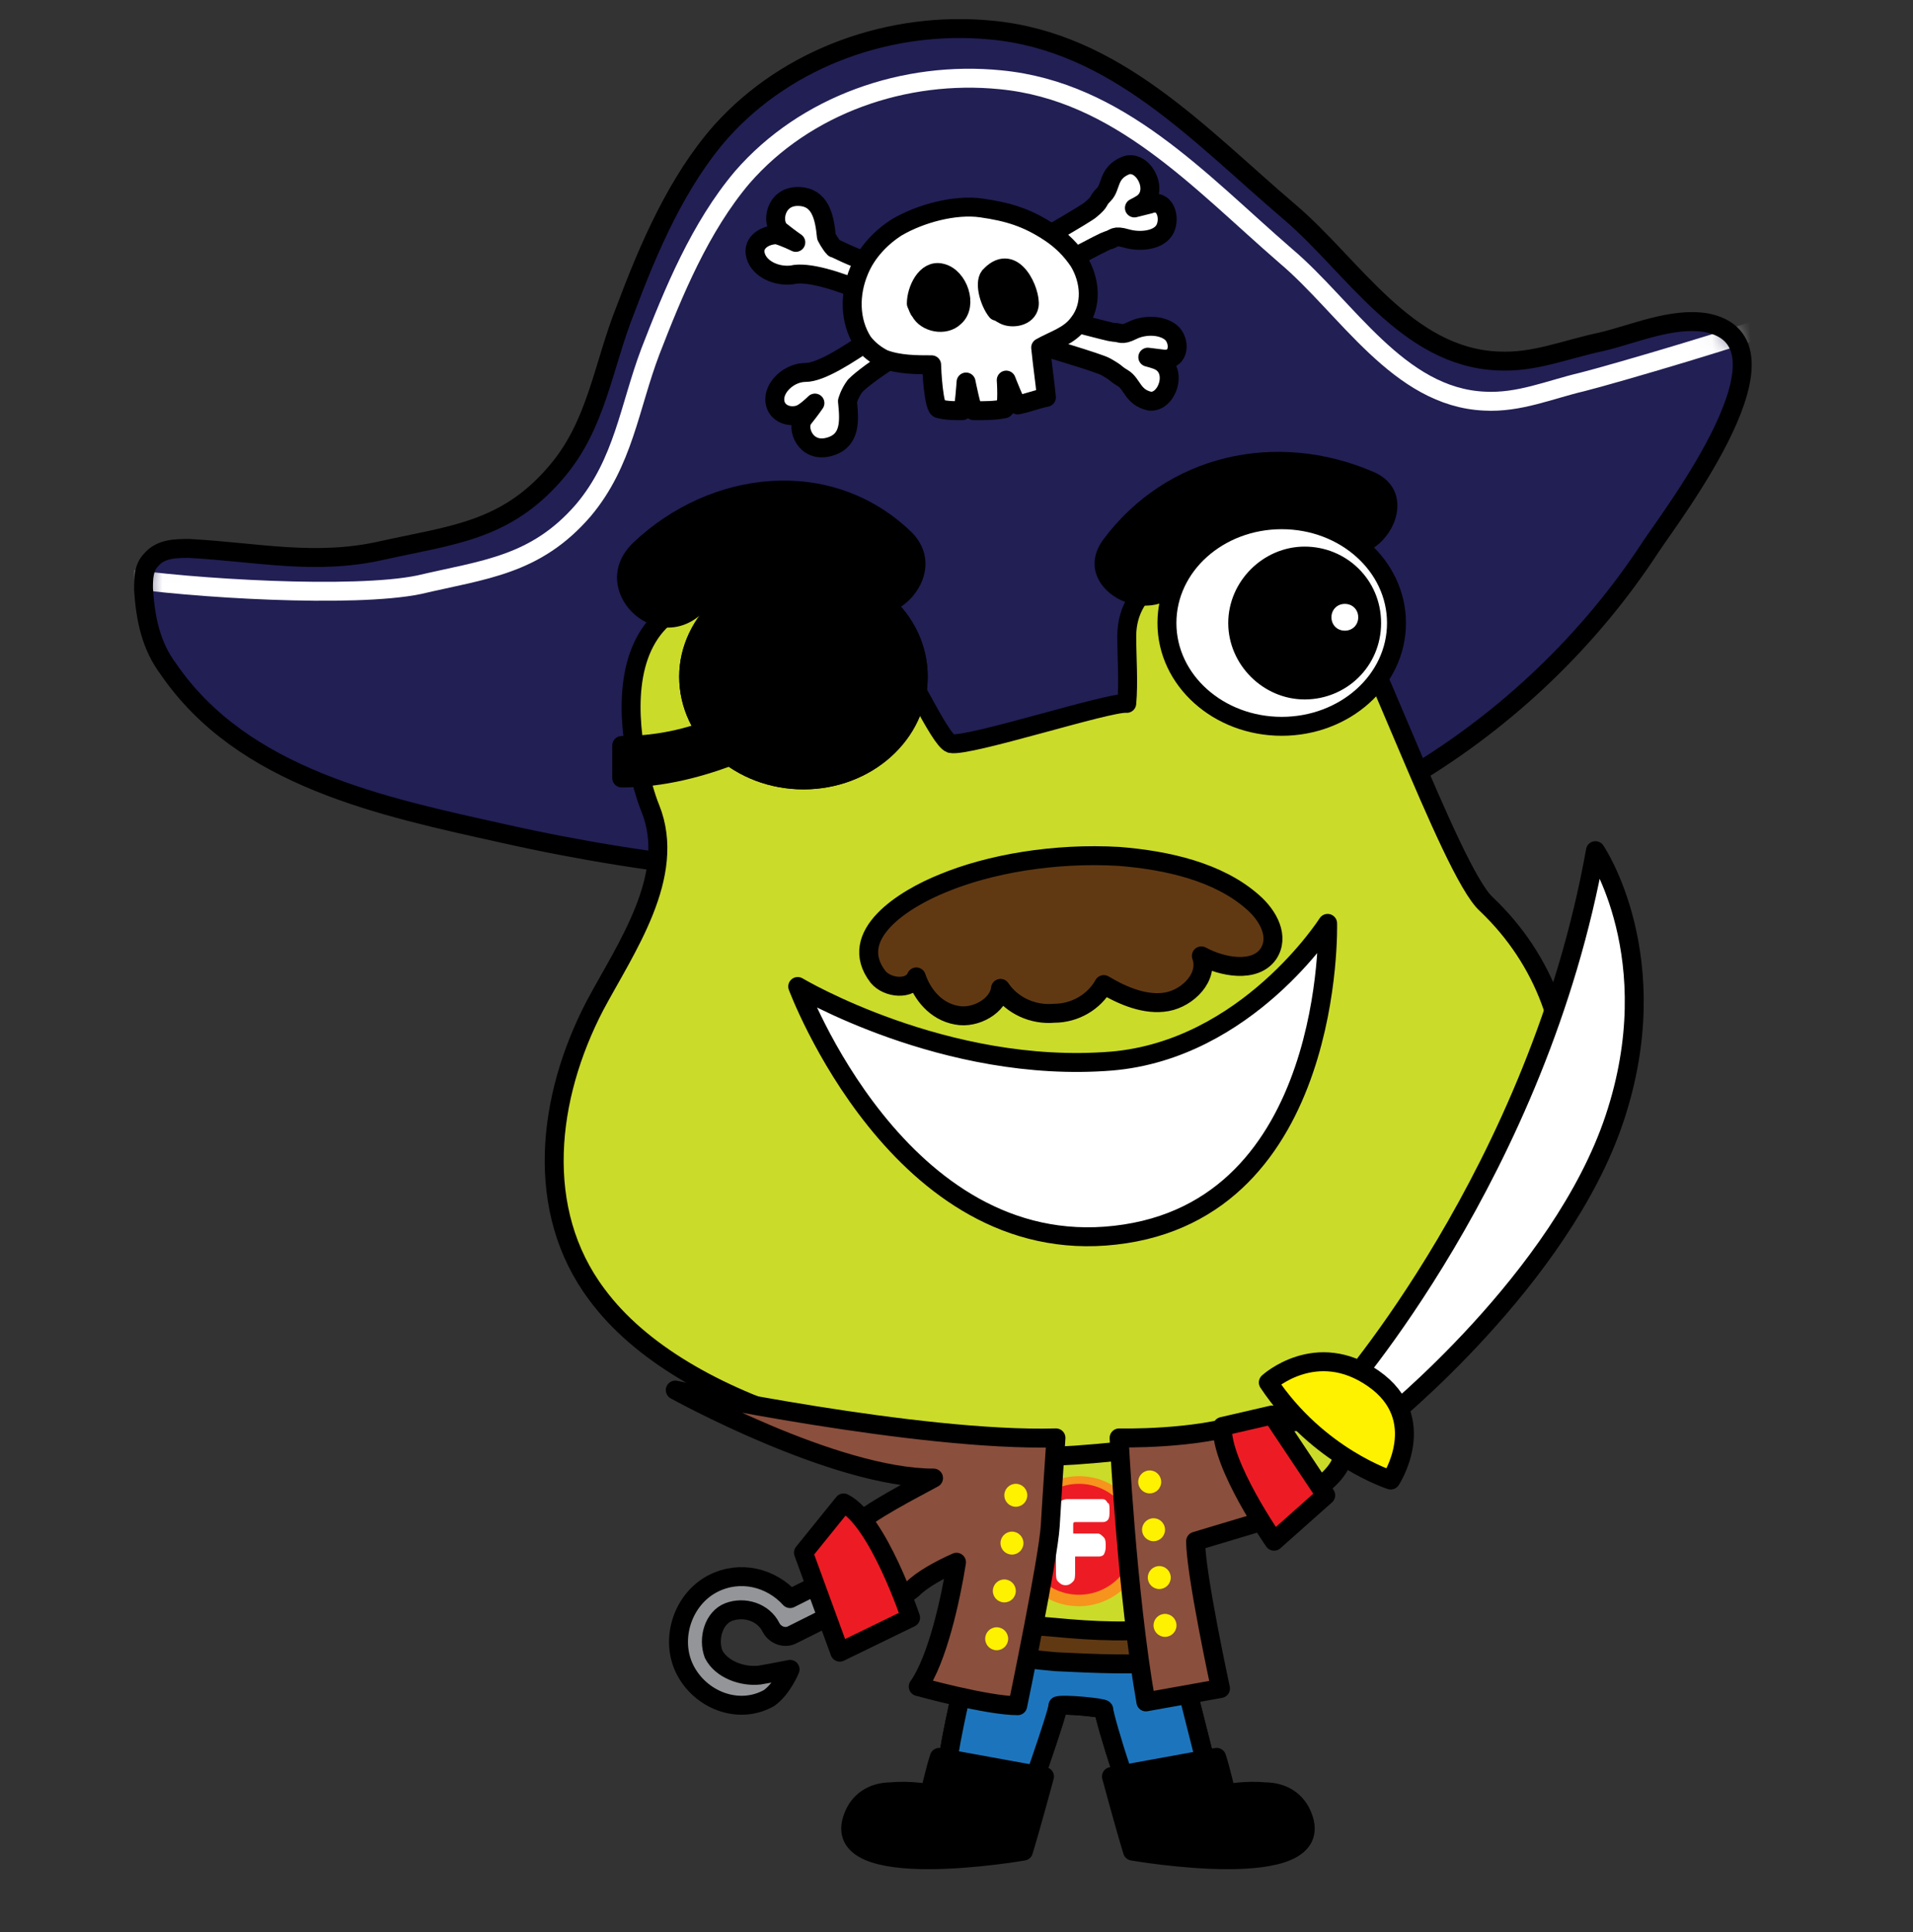
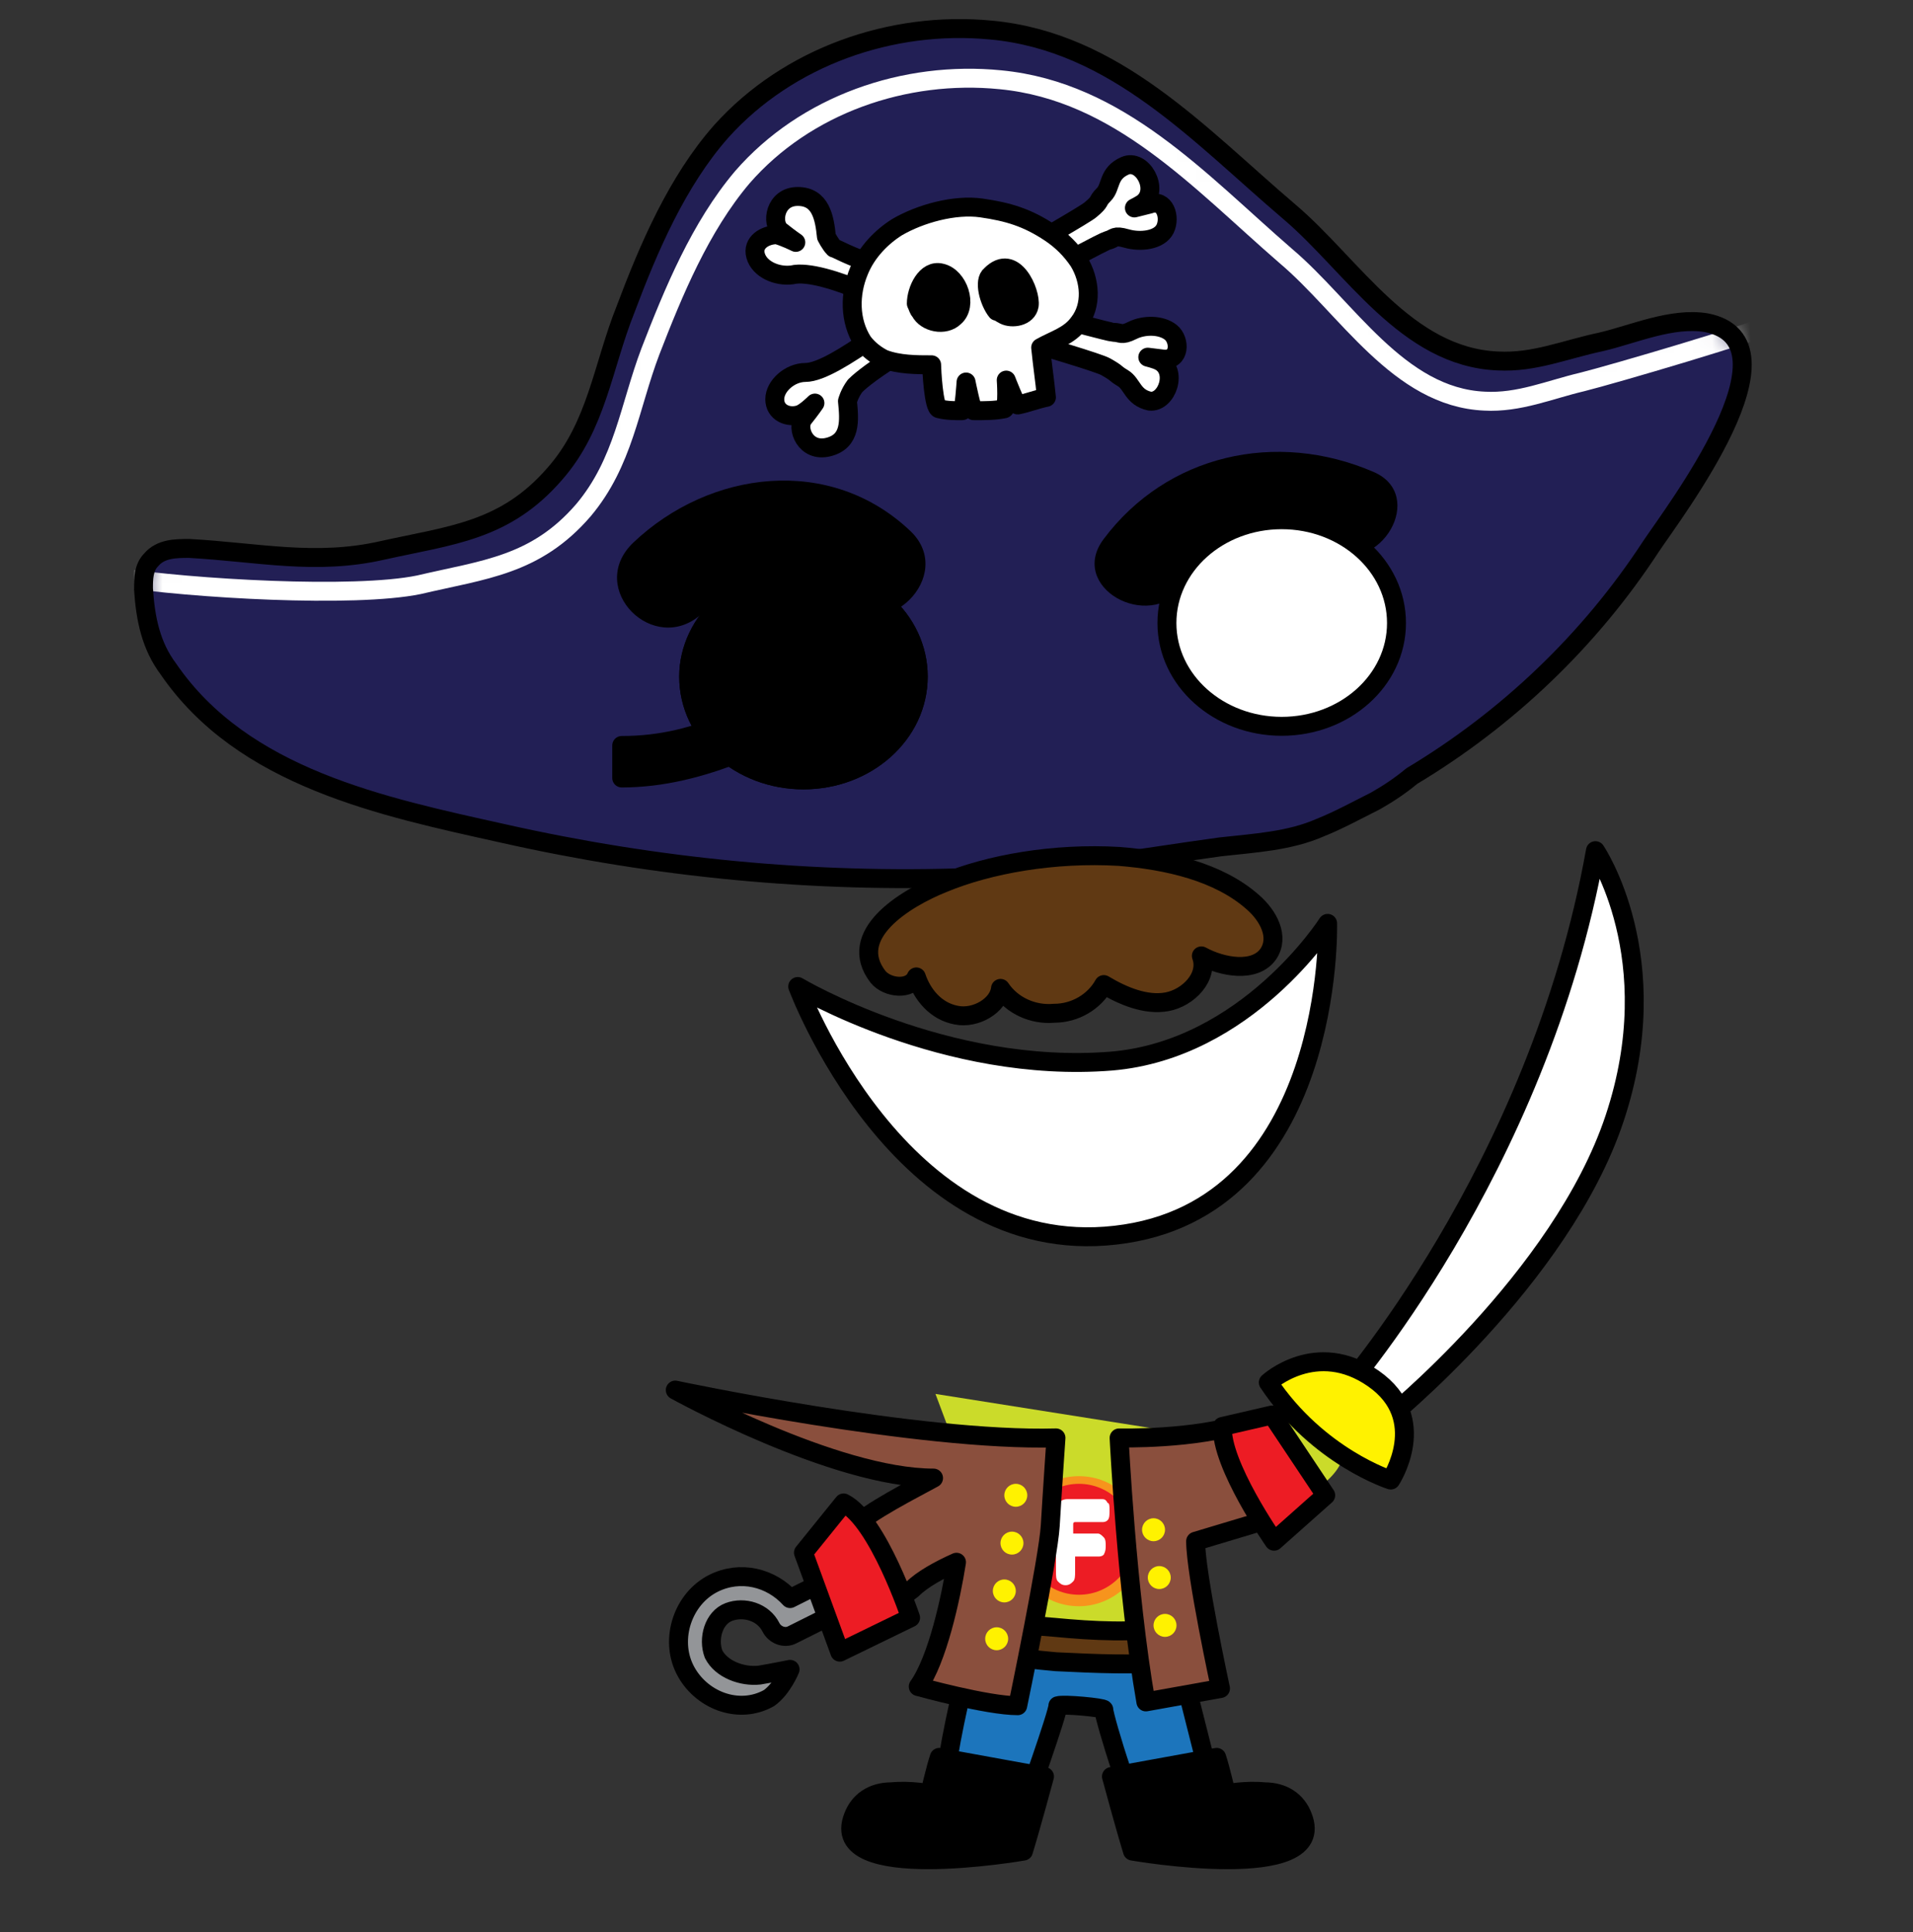
<svg xmlns="http://www.w3.org/2000/svg" width="100" height="101" viewBox="0 0 100 101" fill="none">
  <rect x="0" y="0" width="100" height="101" fill="#333333" stroke="none" />
  <g clip-path="url(#clip0_403_395)">
    <path d="M71.9 41.871C70.9 42.371 70 42.871 69 43.271C67.4 43.971 65.6 44.071 63.8 44.271C59.4 44.871 55.1 45.671 50.7 45.871C42.5 46.171 34.3 45.371 26.3 43.571C20 42.171 12.7 40.671 8.8 34.971C7.9 33.771 7.6 32.371 7.5 30.771C7.5 30.271 7.5 29.671 7.9 29.271C8.4 28.671 9.2 28.671 9.9 28.671C13.5 28.871 16.5 29.571 20 28.771C23.6 27.971 26.4 27.771 29 24.771C31.2 22.271 31.5 19.171 32.7 16.171C33.9 12.971 35.4 9.471 37.7 6.871C41.2 2.971 46.6 1.071 51.8 1.571C58.3 2.171 62.7 7.071 67.4 11.071C70.7 13.871 73.5 18.671 78.3 18.871C80.2 18.971 81.8 18.271 83.7 17.871C85.4 17.471 87.4 16.571 89.2 16.871C94.3 17.871 87.5 26.771 86.3 28.571C83.1 33.471 78.8 37.571 73.8 40.571C73.2 41.071 72.6 41.471 71.9 41.871Z" fill="#221F55" />
    <mask id="mask0_403_395" style="mask-type:luminance" maskUnits="userSpaceOnUse" x="7" y="1" width="85" height="45">
      <path d="M71.9 41.871C70.9 42.371 70 42.871 69 43.271C67.4 43.971 65.6 44.071 63.8 44.271C59.4 44.871 55.1 45.671 50.7 45.871C42.5 46.171 34.3 45.371 26.3 43.571C20 42.171 12.7 40.671 8.8 34.971C7.9 33.771 7.6 32.371 7.5 30.771C7.5 30.271 7.5 29.671 7.9 29.271C8.4 28.671 9.2 28.671 9.9 28.671C13.5 28.871 16.5 29.571 20 28.771C23.6 27.971 26.4 27.771 29 24.771C31.2 22.271 31.5 19.171 32.7 16.171C33.9 12.971 35.4 9.471 37.7 6.871C41.2 2.971 46.6 1.071 51.8 1.571C58.3 2.171 62.7 7.071 67.4 11.071C70.7 13.871 73.5 18.671 78.3 18.871C80.2 18.971 81.8 18.271 83.7 17.871C85.4 17.471 87.4 16.571 89.2 16.871C94.3 17.871 87.5 26.771 86.3 28.571C83.1 33.471 78.8 37.571 73.8 40.571C73.2 41.071 72.6 41.471 71.9 41.871Z" fill="white" />
    </mask>
    <g mask="url(#mask0_403_395)">
      <path d="M6.1 30.17C10 30.77 18.5 31.27 21.9 30.57C25.3 29.77 28 29.57 30.5 26.67C32.6 24.17 32.9 21.27 34 18.37C35.2 15.27 36.6 11.87 38.8 9.27C42.1 5.47 47.3 3.67 52.3 4.17C58.5 4.77 62.7 9.47 67.2 13.37C70.4 16.07 73.1 20.77 77.6 20.97C79.4 21.07 81 20.37 82.7 19.97C84.3 19.57 91.8 17.37 93.4 16.67" stroke="white" stroke-width="0.99" stroke-linecap="round" stroke-linejoin="round" />
    </g>
    <path d="M71.9 41.871C70.9 42.371 70 42.871 69 43.271C67.4 43.971 65.6 44.071 63.8 44.271C59.4 44.871 55.1 45.671 50.7 45.871C42.5 46.171 34.3 45.371 26.3 43.571C20 42.171 12.7 40.671 8.8 34.971C7.9 33.771 7.6 32.371 7.5 30.771C7.5 30.271 7.5 29.671 7.9 29.271C8.4 28.671 9.2 28.671 9.9 28.671C13.5 28.871 16.5 29.571 20 28.771C23.6 27.971 26.4 27.771 29 24.771C31.2 22.271 31.5 19.171 32.7 16.171C33.9 12.971 35.4 9.471 37.7 6.871C41.2 2.971 46.6 1.071 51.8 1.571C58.3 2.171 62.7 7.071 67.4 11.071C70.7 13.871 73.5 18.671 78.3 18.871C80.2 18.971 81.8 18.271 83.7 17.871C85.4 17.471 87.4 16.571 89.2 16.871C94.3 17.871 87.5 26.771 86.3 28.571C83.1 33.471 78.8 37.571 73.8 40.571C73.2 41.071 72.6 41.471 71.9 41.871Z" stroke="black" stroke-width="0.99" stroke-linecap="round" stroke-linejoin="round" />
    <path d="M44.3 20.971C44.4 21.971 44.5 23.071 43.3 23.371C42.1 23.671 41.6 22.371 42 21.871C42.4 21.371 42.6 21.071 42.6 21.071C42.6 21.071 42.1 21.571 41.8 21.671C41.2 21.871 40.5 21.571 40.5 20.871C40.5 20.171 41.3 19.471 42.1 19.471C42.9 19.471 44.3 18.571 45.6 17.671C46.9 16.771 56.4 11.471 57 10.971C57.6 10.471 57.3 10.571 57.7 10.171C58.1 9.771 57.9 9.071 58.8 8.671C59.7 8.271 60.6 9.871 59.8 10.571C59.7 10.671 59.3 10.871 59.3 10.871L60.1 10.671C60.9 10.371 61.2 11.371 60.9 11.971C60.6 12.571 59.6 12.671 58.9 12.471C58.2 12.271 58.3 12.471 57.9 12.571C57.5 12.671 48.5 17.571 46.9 18.571C45.3 19.571 44.8 20.071 44.7 20.171C44.4 20.571 44.3 20.971 44.3 20.971Z" fill="white" stroke="black" stroke-width="0.99" stroke-linecap="round" stroke-linejoin="round" />
    <path d="M43.2 12.371C43.1 11.371 42.9 10.271 41.7 10.271C40.5 10.271 40.3 11.671 40.8 12.072C41.3 12.472 41.6 12.671 41.6 12.671C41.6 12.671 41 12.371 40.6 12.271C40 12.271 39.3 12.671 39.5 13.371C39.7 14.072 40.6 14.472 41.4 14.371C42.2 14.171 43.8 14.671 45.2 15.271C46.7 15.871 57.1 18.771 57.8 19.172C58.5 19.572 58.2 19.471 58.7 19.771C59.2 20.072 59.2 20.771 60.1 20.971C61 21.072 61.6 19.372 60.6 18.872C60.4 18.771 60 18.672 60 18.672L60.8 18.771C61.7 18.872 61.7 17.771 61.2 17.372C60.7 16.971 59.8 16.971 59.2 17.271C58.6 17.572 58.6 17.372 58.2 17.372C57.9 17.372 47.9 14.671 46.1 13.972C44.3 13.371 43.7 12.972 43.6 12.972C43.4 12.771 43.2 12.371 43.2 12.371Z" fill="white" stroke="black" stroke-width="0.99" stroke-linecap="round" stroke-linejoin="round" />
    <path d="M46.2 18.771C45.8 18.571 45.4 18.271 45.1 17.871C44.4 16.771 44.4 15.371 44.9 14.171C45.3 13.171 46.1 12.371 46.9 11.871C48.1 11.171 49.9 10.671 51.3 10.871C52.7 11.071 53.7 11.371 54.9 12.171C55.5 12.571 56 13.071 56.4 13.671C57 14.671 57.1 15.971 56.4 16.871C55.9 17.571 55.1 17.771 54.4 18.171C54.5 19.171 54.6 19.771 54.7 20.771C54.2 20.871 53.7 21.071 53.2 21.171C53.1 21.171 52.6 19.871 52.6 19.871C52.6 19.871 52.7 21.271 52.5 21.371C52 21.471 51.5 21.471 50.9 21.471C50.8 21.471 50.5 19.971 50.5 19.971C50.5 19.971 50.4 21.471 50.3 21.471C49.9 21.471 49.5 21.471 49.1 21.371C48.8 21.371 48.7 19.271 48.7 19.071C47.9 19.071 47 19.071 46.2 18.771Z" fill="white" stroke="black" stroke-width="0.99" stroke-linecap="round" stroke-linejoin="round" />
    <path d="M48.1 16.27C48.4 16.87 49.4 17.07 49.9 16.57C50.6 15.97 50.1 14.47 49.2 14.27C48.4 14.07 47.9 15.17 47.9 15.87C48 16.07 48 16.17 48.1 16.27Z" fill="black" stroke="black" stroke-width="0.99" stroke-linecap="round" stroke-linejoin="round" />
    <path d="M52.5 16.471C52.9 16.671 53.7 16.571 53.8 15.971C53.9 15.271 53 13.171 51.8 14.371C51.4 14.671 51.7 15.771 52.1 16.271C52.2 16.271 52.3 16.371 52.5 16.471Z" fill="black" stroke="black" stroke-width="0.99" stroke-linecap="round" stroke-linejoin="round" />
    <path d="M62.8 75.071C67.8 74.471 68.8 73.571 70 75.271C70.9 76.571 68.8 78.171 66.8 78.871C64.4 79.771 61.6 80.271 61.6 80.271C61.6 81.471 61.6 85.271 61.7 86.471C61.8 88.071 64.1 95.171 63.5 95.871C63.1 96.371 60.3 95.871 60 95.671C59.4 95.371 57.7 89.771 57.7 89.371C57.7 89.271 55.6 89.071 55.3 89.171C55.3 89.571 53.6 94.371 53.4 94.871C53.1 95.471 52.9 95.371 52.3 95.371C51.6 95.371 50.3 95.271 49.7 95.171C48.4 94.871 51.1 85.171 51.1 84.971C51.1 84.471 51.4 82.371 51.5 81.871C51.6 81.571 51.6 80.471 51.6 80.071L48.9 72.871" fill="#CBDB2A" />
-     <path d="M62.8 75.071C67.8 74.471 68.8 73.571 70 75.271C70.9 76.571 68.8 78.171 66.8 78.871C64.4 79.771 61.6 80.271 61.6 80.271C61.6 81.471 61.6 85.271 61.7 86.471C61.8 88.071 64.1 95.171 63.5 95.871C63.1 96.371 60.3 95.871 60 95.671C59.4 95.371 57.7 89.771 57.7 89.371C57.7 89.271 55.6 89.071 55.3 89.171C55.3 89.571 53.6 94.371 53.4 94.871C53.1 95.471 52.9 95.371 52.3 95.371C51.6 95.371 50.3 95.271 49.7 95.171C48.4 94.871 51.1 85.171 51.1 84.971C51.1 84.471 51.4 82.371 51.5 81.871C51.6 81.571 51.6 80.471 51.6 80.071L48.9 72.871" stroke="black" stroke-width="0.99" stroke-linecap="round" stroke-linejoin="round" />
    <path d="M61.7 86.471C61.8 88.071 64.1 95.171 63.5 95.871C63.1 96.371 60.3 95.871 60 95.671C59.4 95.371 57.7 89.771 57.7 89.371C57.7 89.271 55.6 89.071 55.3 89.171C55.3 89.571 53.6 94.371 53.4 94.871C53.1 95.471 52.9 95.371 52.3 95.371C51.6 95.371 50.3 95.271 49.7 95.171C48.4 94.871 51.1 85.171 51.1 84.971" fill="#1C75BC" />
    <path d="M61.7 86.471C61.8 88.071 64.1 95.171 63.5 95.871C63.1 96.371 60.3 95.871 60 95.671C59.4 95.371 57.7 89.771 57.7 89.371C57.7 89.271 55.6 89.071 55.3 89.171C55.3 89.571 53.6 94.371 53.4 94.871C53.1 95.471 52.9 95.371 52.3 95.371C51.6 95.371 50.3 95.271 49.7 95.171C48.4 94.871 51.1 85.171 51.1 84.971" stroke="black" stroke-width="0.99" stroke-linecap="round" stroke-linejoin="round" />
    <path d="M51.9 86.171C52.9 86.671 54.1 86.771 55.2 86.871C57.3 86.971 59.4 87.071 61.4 86.871L61.3 85.071C59.2 85.371 57.2 85.271 55.1 85.071C54 84.971 52.8 84.971 51.8 84.371L51.9 86.171Z" fill="#603913" stroke="black" stroke-width="0.99" stroke-linecap="round" stroke-linejoin="round" />
-     <path d="M69.3 29.971C67.7 28.171 64.3 28.271 62.2 29.271C60.3 30.171 58.9 31.271 58.9 33.271C58.9 34.371 59 35.671 58.9 36.771C58 36.671 50.6 39.071 49.7 38.871C49.1 38.671 47.4 34.771 46.4 33.671C44.8 31.971 42.9 31.371 40.5 31.071C29.7 29.771 33.6 41.371 34 42.271C35.4 45.771 32.7 49.571 31.1 52.571C28.6 57.371 27.9 63.271 31.2 67.671C35.7 73.771 47.3 76.671 56.2 76.071C59.1 75.871 64.1 75.271 66.8 74.471C70.3 73.471 74.1 71.671 76.6 69.271C83 62.871 83.9 53.171 77.7 47.271C75.8 45.571 71.1 31.971 69.3 29.971Z" fill="#CBDB2A" stroke="black" stroke-width="0.99" stroke-linecap="round" stroke-linejoin="round" />
    <path d="M69.4 48.272C69.4 48.272 65.2 54.871 58.1 55.471C49.4 56.172 41.7 51.572 41.7 51.572C41.7 51.572 47 65.871 58.3 64.572C69.8 63.272 69.4 48.272 69.4 48.272Z" fill="white" stroke="black" stroke-width="0.99" stroke-linecap="round" stroke-linejoin="round" />
    <path d="M36.7 32.071C38.6 30.271 41.8 29.471 43.9 31.471C46.3 33.771 50 30.071 47.6 27.771C43.4 23.771 37.1 24.571 33.1 28.371C30.6 30.771 34.2 34.371 36.7 32.071Z" fill="black" />
    <path d="M36 35.371C36 38.371 38.7 40.771 42 40.771C45.3 40.771 48 38.371 48 35.371C48 32.371 45.3 29.971 42 29.971C38.7 29.971 36 32.471 36 35.371Z" fill="white" stroke="black" stroke-width="0.99" stroke-linecap="round" stroke-linejoin="round" />
    <path d="M46.7 35.371C46.7 33.371 45.1 31.871 43.2 31.871C41.3 31.871 39.7 33.471 39.7 35.371C39.7 37.271 41.3 38.871 43.2 38.871C45.1 38.871 46.7 37.371 46.7 35.371Z" fill="black" stroke="black" stroke-width="0.99" stroke-linecap="round" stroke-linejoin="round" />
    <path d="M45.5 35.071C45.5 34.671 45.2 34.371 44.8 34.371C44.4 34.371 44.1 34.671 44.1 35.071C44.1 35.471 44.4 35.771 44.8 35.771C45.2 35.671 45.5 35.471 45.5 35.071Z" fill="white" />
    <path d="M71.8 24.671C66.7 22.471 61 23.771 57.7 28.171C55.8 30.671 60 33.071 61.9 30.671C63.5 28.571 67 27.771 69.4 28.871C72.2 30.071 74.6 25.871 71.8 24.671Z" fill="black" />
    <path d="M61 32.57C61 35.57 63.7 37.97 67 37.97C70.3 37.97 73 35.57 73 32.57C73 29.57 70.3 27.17 67 27.17C63.7 27.17 61 29.57 61 32.57Z" fill="white" stroke="black" stroke-width="0.99" stroke-linecap="round" stroke-linejoin="round" />
-     <path d="M71.7 32.57C71.7 30.57 70.1 29.07 68.2 29.07C66.3 29.07 64.7 30.67 64.7 32.57C64.7 34.47 66.3 36.07 68.2 36.07C70.1 36.07 71.7 34.57 71.7 32.57Z" fill="black" stroke="black" stroke-width="0.99" stroke-linecap="round" stroke-linejoin="round" />
    <path d="M71 32.27C71 31.87 70.7 31.57 70.3 31.57C69.9 31.57 69.6 31.87 69.6 32.27C69.6 32.67 69.9 32.97 70.3 32.97C70.7 32.97 71 32.67 71 32.27Z" fill="white" />
    <path d="M53.3 80.569C53.3 78.769 54.7 77.369 56.5 77.369C58.3 77.369 59.7 78.769 59.7 80.569C59.7 82.369 58.3 83.769 56.5 83.769C54.7 83.669 53.3 82.269 53.3 80.569Z" fill="#ED1C24" />
    <path d="M56.4 83.97C54.5 83.97 53 82.47 53 80.57C53 78.67 54.5 77.17 56.4 77.17C58.3 77.17 59.8 78.67 59.8 80.57C59.9 82.37 58.3 83.97 56.4 83.97ZM56.4 77.57C54.8 77.57 53.5 78.87 53.5 80.47C53.5 82.07 54.8 83.37 56.4 83.37C58 83.37 59.3 82.07 59.3 80.47C59.3 78.87 58 77.57 56.4 77.57Z" fill="#F7941D" />
    <path d="M58 78.971C58 79.171 58 79.371 57.9 79.471C57.8 79.571 57.7 79.571 57.6 79.571H56.2C56.133 79.571 56.1 79.604 56.1 79.671V80.171H57.4C57.5 80.171 57.6 80.271 57.7 80.371C57.8 80.471 57.8 80.671 57.8 80.771C57.8 80.971 57.8 81.071 57.7 81.271C57.6 81.371 57.5 81.371 57.4 81.371H56.2V82.171C56.2 82.371 56.2 82.571 56.1 82.671C56 82.771 55.9 82.871 55.7 82.871C55.5 82.871 55.4 82.771 55.3 82.671C55.2 82.571 55.2 82.371 55.2 82.171V79.171C55.2 78.671 55.4 78.371 55.8 78.371H57.6C57.7 78.371 57.8 78.371 57.9 78.571C58 78.571 58 78.771 58 78.971Z" fill="white" />
    <path d="M36 35.371C36 38.371 38.7 40.771 42 40.771C45.3 40.771 48 38.371 48 35.371C48 32.371 45.3 29.971 42 29.971C38.7 29.971 36 32.471 36 35.371Z" fill="black" stroke="black" stroke-width="0.99" stroke-linecap="round" stroke-linejoin="round" />
    <path d="M55.2 75.17C48 75.37 35.3 72.67 35.3 72.67C35.3 72.67 43.6 77.27 48.8 77.27C47.9 77.77 45.3 79.07 44.6 79.87C41.3 83.37 46.4 84.27 47.7 83.07C48.2 82.57 49.1 82.07 50 81.67C49.7 83.57 49 86.77 48 88.17C48 88.17 51.6 89.17 53.2 89.17C53.2 89.17 54.8 81.47 54.9 79.77C55 78.07 55.2 75.17 55.2 75.17Z" fill="#8A4F3D" stroke="black" stroke-width="0.99" stroke-linecap="round" stroke-linejoin="round" />
    <path d="M44 83.27C44.2 83.67 44 84.17 43.6 84.37L41.4 85.47C41 85.67 40.5 85.47 40.3 85.07C39.9 84.27 38.9 83.97 38.1 84.27C37.3 84.57 37 85.67 37.3 86.47C37.7 87.27 38.8 87.67 39.7 87.57C40.3 87.47 41.3 87.27 41.3 87.27C41.3 87.27 40.9 88.27 40.2 88.77C38.6 89.67 36.6 88.87 35.8 87.27C35 85.67 35.7 83.57 37.3 82.77C38.7 82.07 40.3 82.47 41.3 83.57L42.9 82.77C43.3 82.67 43.8 82.87 44 83.27Z" fill="#939598" stroke="black" stroke-width="0.99" stroke-linecap="round" stroke-linejoin="round" />
    <path d="M42 81.17L43.9 86.37L47.6 84.57C47.6 84.57 45.9 79.47 44.1 78.57L42 81.17Z" fill="#ED1C24" stroke="black" stroke-width="0.99" stroke-linecap="round" stroke-linejoin="round" />
    <path d="M66.5 79.371L62.5 80.571C62.5 82.271 63.8 88.271 63.8 88.271L59.9 88.971C58.9 83.271 58.5 75.171 58.5 75.171C58.5 75.171 62.5 75.271 65.1 74.371L66.5 79.371Z" fill="#8A4F3D" stroke="black" stroke-width="0.99" stroke-linecap="round" stroke-linejoin="round" />
    <path d="M66.5 73.971L69.3 78.171L66.6 80.571C66.6 80.571 63.8 76.571 63.9 74.571L66.5 73.971Z" fill="#ED1C24" stroke="black" stroke-width="0.99" stroke-linecap="round" stroke-linejoin="round" />
    <path d="M49.1 91.871C48.9 92.471 48.6 93.771 48.6 93.771C48.6 93.771 47.6 93.571 46.6 93.671C45.6 93.671 44.9 94.171 44.6 94.971C43.2 98.571 53.5 96.771 53.5 96.771C53.9 95.471 54.6 92.871 54.6 92.871L49.1 91.871Z" fill="black" stroke="black" stroke-width="0.99" stroke-linecap="round" stroke-linejoin="round" />
    <path d="M63.6 91.871C63.8 92.471 64.1 93.771 64.1 93.771C64.1 93.771 65.1 93.571 66.1 93.671C67.1 93.671 67.8 94.171 68.1 94.971C69.5 98.571 59.2 96.771 59.2 96.771C58.8 95.471 58.1 92.871 58.1 92.871L63.6 91.871Z" fill="black" stroke="black" stroke-width="0.99" stroke-linecap="round" stroke-linejoin="round" />
    <path d="M70 72.971C70 72.971 80.4 61.271 83.4 44.471C83.4 44.471 87.2 50.071 84.4 58.471C81.6 66.871 72.4 74.271 72.4 74.271" fill="white" />
    <path d="M70 72.971C70 72.971 80.4 61.271 83.4 44.471C83.4 44.471 87.2 50.071 84.4 58.471C81.6 66.871 72.4 74.271 72.4 74.271" stroke="black" stroke-width="0.99" stroke-linecap="round" stroke-linejoin="round" />
    <path d="M66.3 72.272C66.3 72.272 68.8 69.972 71.8 72.072C74.8 74.172 72.7 77.372 72.7 77.372C72.7 77.372 68.9 76.172 66.3 72.272Z" fill="#FFF200" stroke="black" stroke-width="0.99" stroke-linecap="round" stroke-linejoin="round" />
    <path d="M45.6 32.371C45.6 32.371 44.7 34.071 43.4 34.871C39.6 37.071 36.7 38.971 32.5 38.971V40.671C36.7 40.671 40.7 38.571 44.5 36.371C45.8 35.571 46.2 35.471 46.8 33.871L45.6 32.371Z" fill="black" stroke="black" stroke-width="0.99" stroke-linecap="round" stroke-linejoin="round" />
    <path d="M53.1 78.77C53.431 78.77 53.7 78.502 53.7 78.17C53.7 77.839 53.431 77.57 53.1 77.57C52.769 77.57 52.5 77.839 52.5 78.17C52.5 78.502 52.769 78.77 53.1 78.77Z" fill="#FFF200" />
    <path d="M52.9 81.27C53.231 81.27 53.5 81.002 53.5 80.67C53.5 80.339 53.231 80.07 52.9 80.07C52.568 80.07 52.3 80.339 52.3 80.67C52.3 81.002 52.568 81.27 52.9 81.27Z" fill="#FFF200" />
    <path d="M52.5 83.77C52.831 83.77 53.1 83.502 53.1 83.17C53.1 82.839 52.831 82.57 52.5 82.57C52.169 82.57 51.9 82.839 51.9 83.17C51.9 83.502 52.169 83.77 52.5 83.77Z" fill="#FFF200" />
    <path d="M52.1 86.27C52.431 86.27 52.7 86.002 52.7 85.67C52.7 85.339 52.431 85.07 52.1 85.07C51.769 85.07 51.5 85.339 51.5 85.67C51.5 86.002 51.769 86.27 52.1 86.27Z" fill="#FFF200" />
-     <path d="M60.1 78.071C60.431 78.071 60.7 77.802 60.7 77.471C60.7 77.14 60.431 76.871 60.1 76.871C59.769 76.871 59.5 77.14 59.5 77.471C59.5 77.802 59.769 78.071 60.1 78.071Z" fill="#FFF200" />
    <path d="M60.3 80.571C60.632 80.571 60.9 80.302 60.9 79.971C60.9 79.64 60.632 79.371 60.3 79.371C59.969 79.371 59.7 79.64 59.7 79.971C59.7 80.302 59.969 80.571 60.3 80.571Z" fill="#FFF200" />
    <path d="M60.6 83.071C60.931 83.071 61.2 82.802 61.2 82.471C61.2 82.14 60.931 81.871 60.6 81.871C60.269 81.871 60 82.14 60 82.471C60 82.802 60.269 83.071 60.6 83.071Z" fill="#FFF200" />
    <path d="M60.9 85.571C61.231 85.571 61.5 85.302 61.5 84.971C61.5 84.64 61.231 84.371 60.9 84.371C60.568 84.371 60.3 84.64 60.3 84.971C60.3 85.302 60.568 85.571 60.9 85.571Z" fill="#FFF200" />
    <path d="M58.5 44.771C55.1 44.571 51.7 45.171 49.3 46.171C47.3 46.971 44.2 48.871 45.9 51.071C46.4 51.671 47.6 51.771 47.9 51.071C48.2 51.971 48.9 52.871 50 53.071C51 53.271 52.2 52.571 52.3 51.671C52.9 52.571 54 53.071 55.1 52.971C56.2 52.971 57.2 52.371 57.7 51.471C58.7 52.071 59.9 52.571 61 52.371C62.1 52.171 63.2 51.071 62.8 49.971C63.9 50.571 65.6 50.871 66.3 49.871C66.9 48.971 66.3 47.871 65.5 47.171C63.7 45.571 61 44.971 58.5 44.771Z" fill="#603913" stroke="black" stroke-width="0.99" stroke-linecap="round" stroke-linejoin="round" />
  </g>
  <defs>
    <clipPath id="clip0_403_395">
      <rect width="84.57" height="96.72" fill="white" transform="translate(7 1)" />
    </clipPath>
  </defs>
</svg>